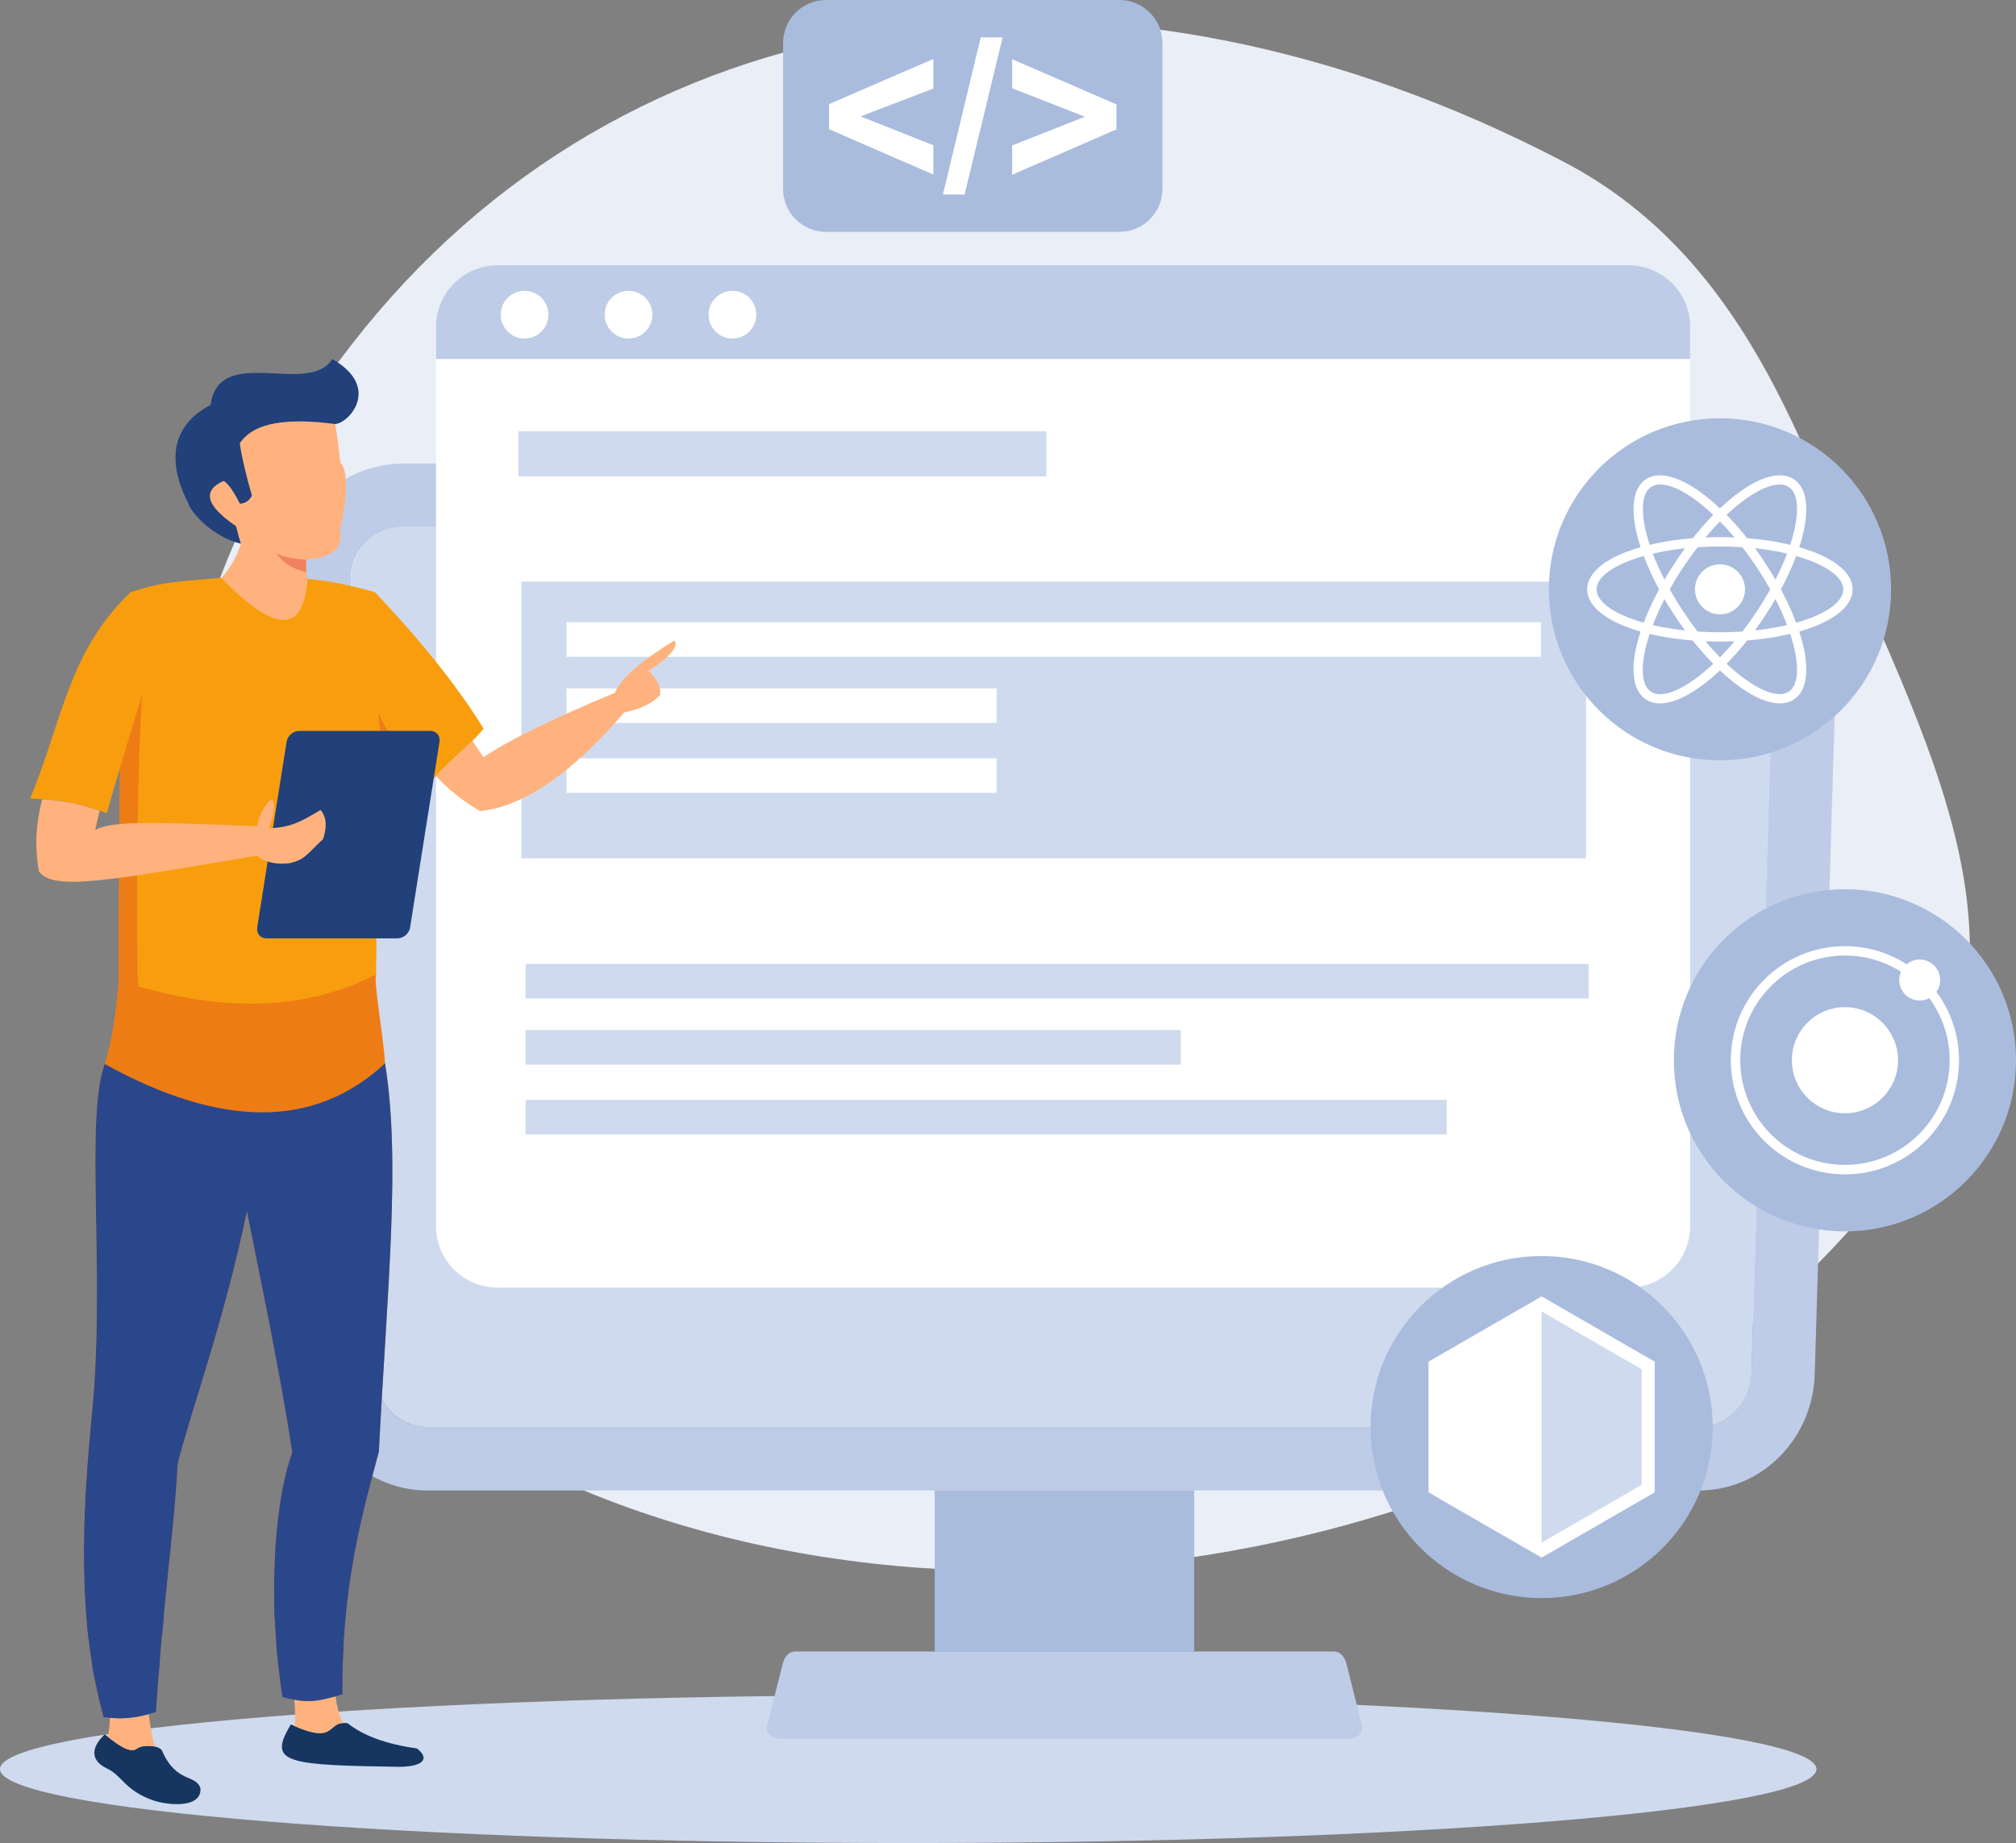
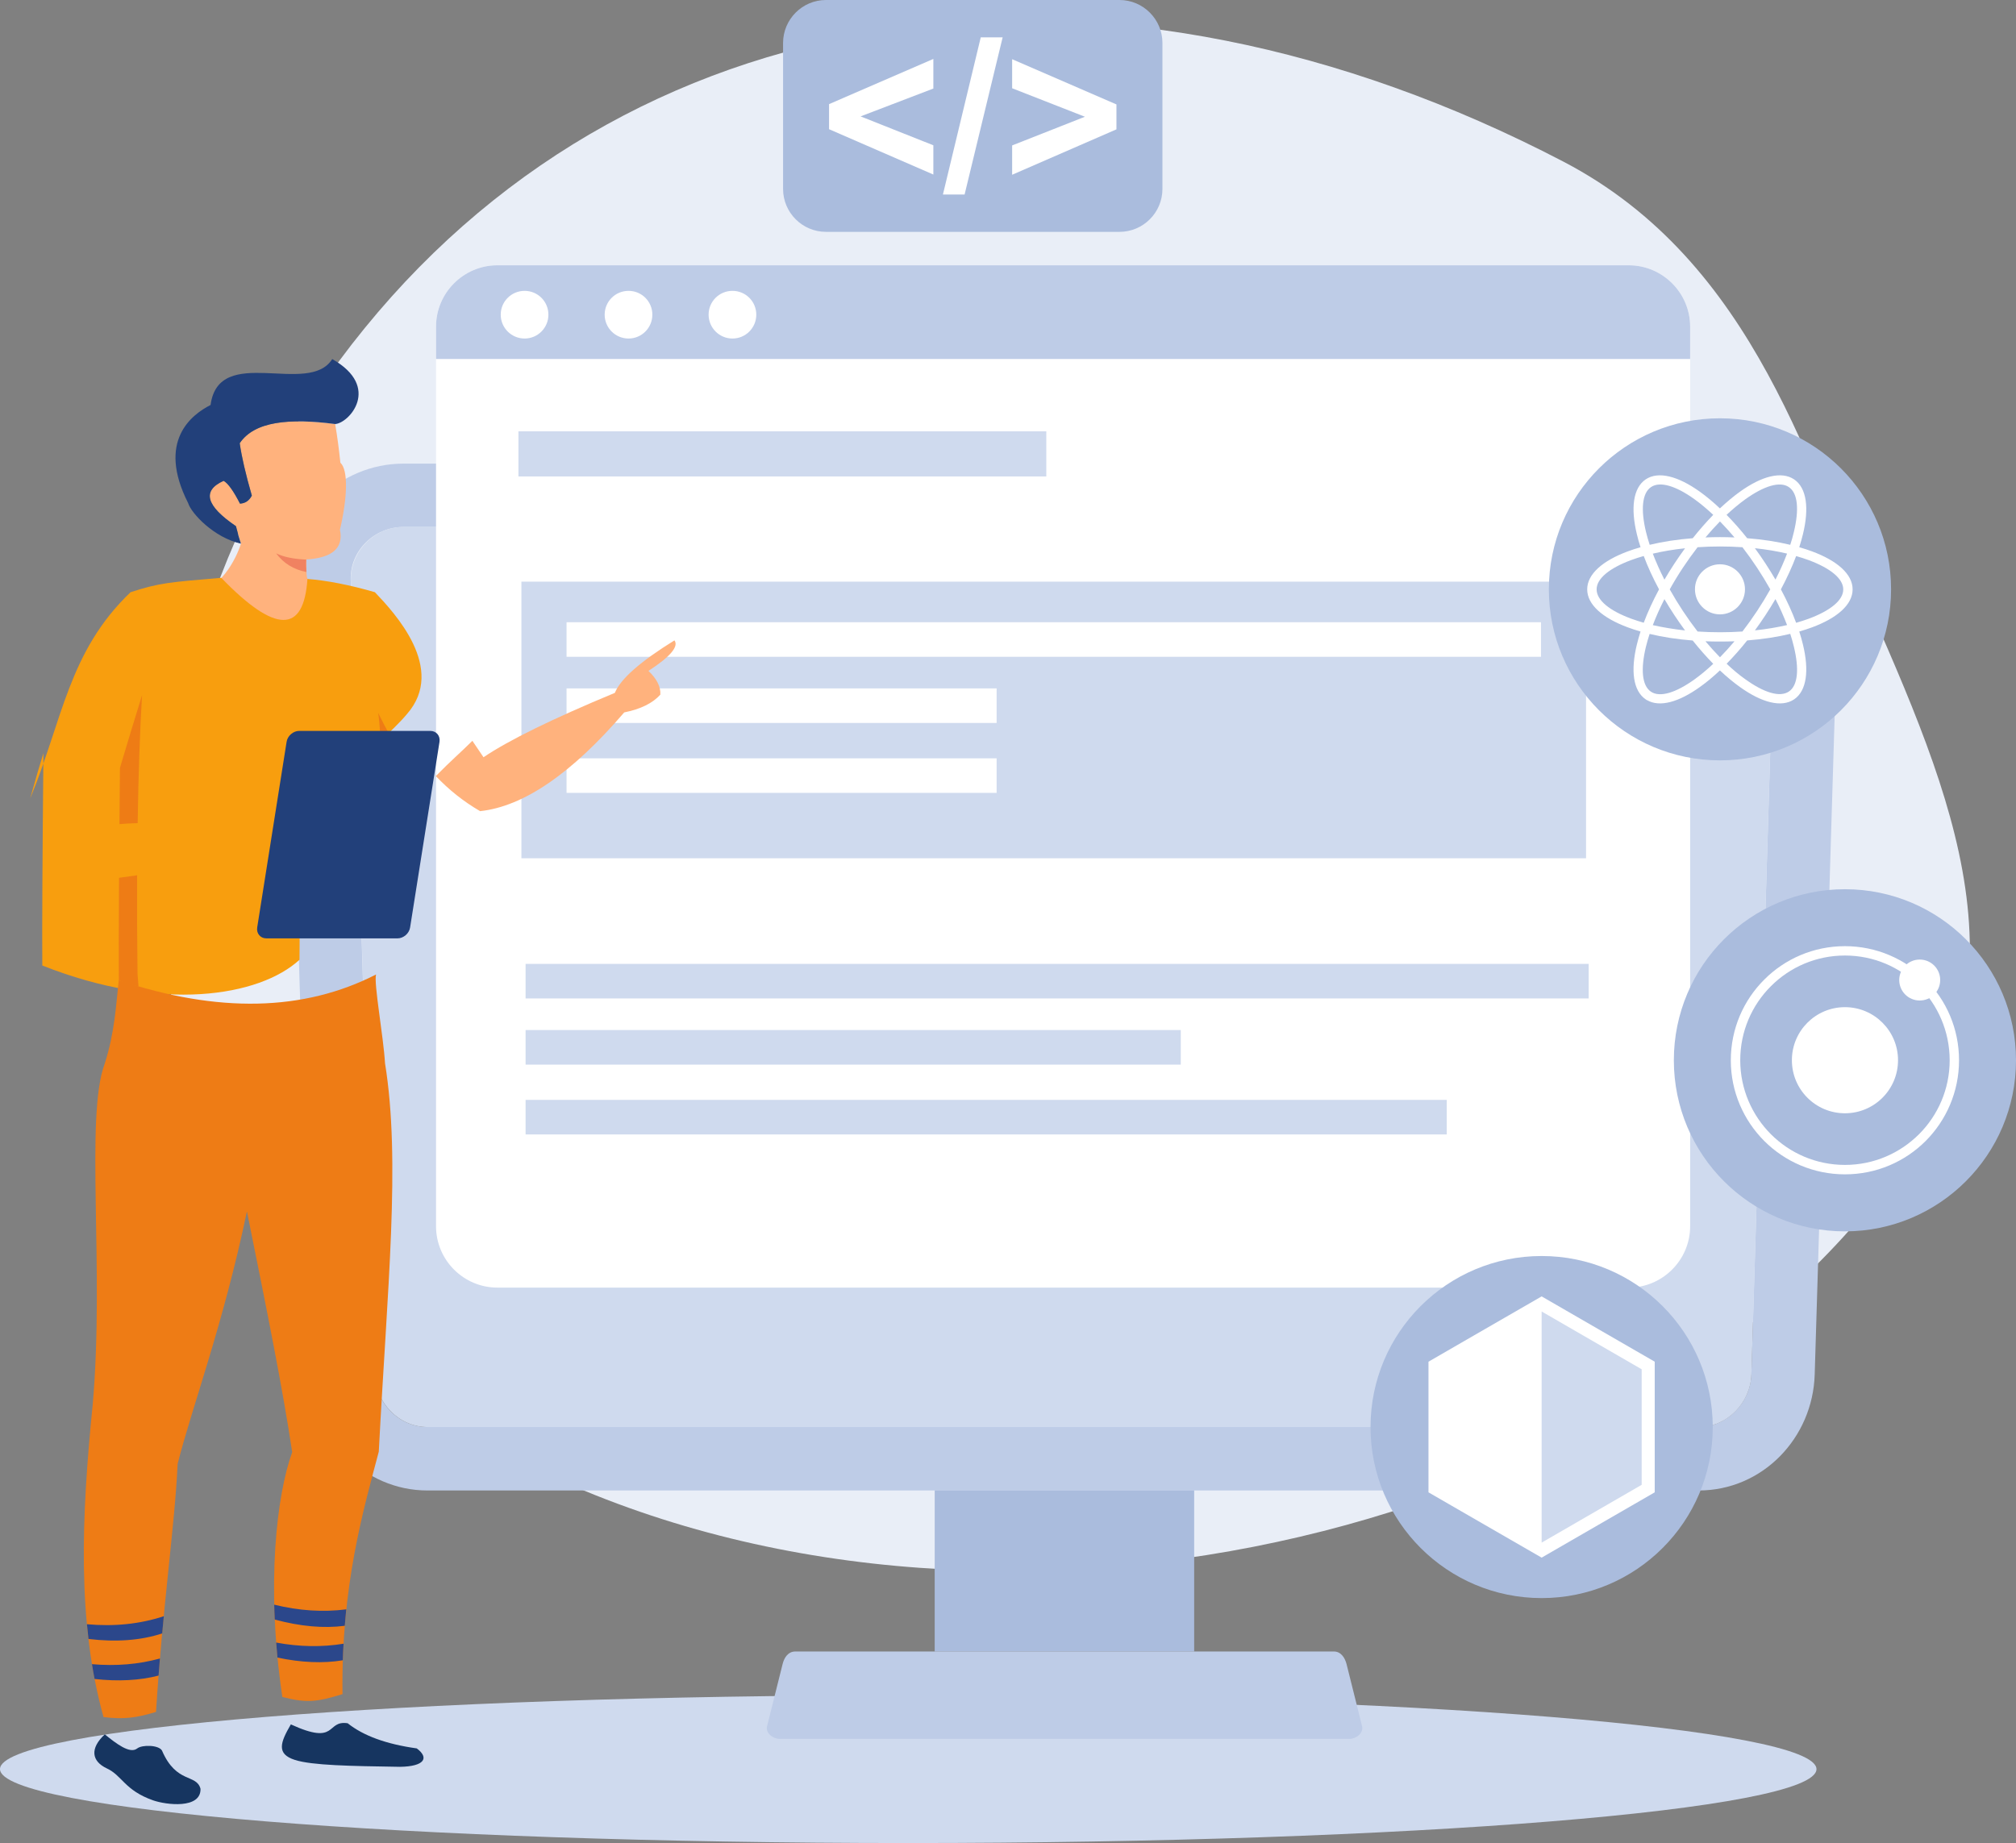
<svg xmlns="http://www.w3.org/2000/svg" id="Background" x="0px" y="0px" viewBox="0 0 2845.3 2601.8" style="enable-background:new 0 0 2845.3 2601.8;" xml:space="preserve">
  <rect x="0" y="0" width="2845.3" height="2601.8" fill="#808080" stroke="none" />
  <style type="text/css">	.st0{fill-rule:evenodd;clip-rule:evenodd;fill:#E9EEF7;}	.st1{fill-rule:evenodd;clip-rule:evenodd;fill:#CFDAEE;}	.st2{fill-rule:evenodd;clip-rule:evenodd;fill:#BECCE7;}	.st3{fill-rule:evenodd;clip-rule:evenodd;fill:#AABCDD;}	.st4{fill-rule:evenodd;clip-rule:evenodd;fill:#FFFFFF;}	.st5{fill-rule:evenodd;clip-rule:evenodd;fill:#FFB27D;}	.st6{fill-rule:evenodd;clip-rule:evenodd;fill:#22407A;}	.st7{fill-rule:evenodd;clip-rule:evenodd;fill:#F08261;}	.st8{fill-rule:evenodd;clip-rule:evenodd;fill:#163560;}	.st9{fill-rule:evenodd;clip-rule:evenodd;fill:#F89E0E;}	.st10{fill-rule:evenodd;clip-rule:evenodd;fill:#EE7C15;}	.st11{fill-rule:evenodd;clip-rule:evenodd;fill:#2B478B;}</style>
  <g>
    <path class="st0" d="M2206.2,228c272.6,142.1,348.3,437,446.3,660.9c129.7,296.3,211.7,537.3-12.7,812.9  c-393.9,483.8-1287.8,683.3-1921.3,353.1C85.1,1724.8,120.7,947,514.7,463.2C908.6-20.5,1572.8-102.2,2206.2,228L2206.2,228z   M2206.2,228" />
    <path class="st1" d="M1281.8,2393.2c708,0,1281.9,46.7,1281.9,104.3c0,57.7-573.9,104.3-1281.9,104.3  C573.9,2601.8,0,2555.1,0,2497.4C0,2439.8,573.9,2393.2,1281.8,2393.2L1281.8,2393.2z M1281.8,2393.2" />
    <path class="st2" d="M569.3,654.5h1862.1c90.1,0,166.5,73.9,163.8,163.8l-34,1122c-2.7,89.9-73.8,163.8-163.8,163.8H603.4  c-89.5,0-161.1-73.7-163.8-163.8l-34-1122C402.8,728.2,479.2,654.5,569.3,654.5L569.3,654.5z M569.3,743.9h1862.1  c40.9,0,75.6,33.5,74.4,74.3l-34,1121.9c-1.2,40.2-34.2,74.4-74.4,74.4H603.4c-40.2,0-73.1-33.5-74.4-74.4L495,818.2  C493.8,777.4,528.4,743.9,569.3,743.9L569.3,743.9z M569.3,743.9" />
    <rect x="1319.2" y="2104" class="st3" width="366.2" height="227.4" />
    <path class="st2" d="M1685.5,2331.4h197.1c9.8,0,15.5,8.5,17.9,17.9l21.9,87.6c2.3,9.5-8.2,17.9-17.9,17.9h-804  c-9.7,0-20.3-8.4-17.9-17.9l21.9-87.6c2.3-9.6,8.1-17.9,17.9-17.9H1685.5z M1685.5,2331.4" />
    <path class="st1" d="M2505.8,818.2c0-35.8-25.6-65.9-59.4-72.8l-1.8-0.4l-1.8-0.3l-1.8-0.3l-1.9-0.2l-1.8-0.2l-1.9-0.1l-1.9-0.1  h-1866l-3.8,0.2l-1.9,0.2l-1.8,0.2l-1.8,0.3c-35.5,5.5-63,36.4-63,73.5l34,1121.9c1.2,40.9,34.2,74.4,74.3,74.4h1794.1  c40.2,0,73.1-34.2,74.3-74.4L2505.8,818.2z M2505.8,818.2" />
    <path class="st4" d="M702,374.5h1596.8c47.6,0,86.6,38.9,86.6,86.6v1270c0,47.6-39,86.6-86.6,86.6H702c-47.7,0-86.6-38.9-86.6-86.6  v-1270C615.4,413.4,654.3,374.5,702,374.5L702,374.5z M702,374.5" />
    <path class="st2" d="M2298.8,374.5H702c-47.7,0-86.6,38.9-86.6,86.6v45.7h1770v-45.7C2385.4,413.4,2346.4,374.5,2298.8,374.5  L2298.8,374.5z M2298.8,374.5" />
    <path class="st4" d="M740.4,410.6c18.6,0,33.6,15,33.6,33.6c0,18.6-15,33.7-33.6,33.7c-18.6,0-33.7-15.1-33.7-33.7  C706.7,425.6,721.8,410.6,740.4,410.6L740.4,410.6z M1033.8,410.6c18.6,0,33.6,15,33.6,33.6c0,18.6-15,33.7-33.6,33.7  c-18.6,0-33.7-15.1-33.7-33.7C1000.1,425.6,1015.1,410.6,1033.8,410.6L1033.8,410.6z M887.1,410.6c18.6,0,33.6,15,33.6,33.6  c0,18.6-15,33.7-33.6,33.7c-18.6,0-33.7-15.1-33.7-33.7C853.4,425.6,868.5,410.6,887.1,410.6L887.1,410.6z M887.1,410.6" />
    <rect x="731.7" y="608.9" class="st1" width="745" height="63.7" />
    <rect x="735.9" y="821.1" class="st1" width="1502.6" height="390.5" />
    <path class="st4" d="M799.6,878.4h1375.3v48.8H799.6V878.4z M799.6,1070.5h607v48.8h-607V1070.5z M799.6,971.8h607v48.8h-607V971.8  z M799.6,971.8" />
    <path class="st1" d="M741.8,1360.7h1500.4v48.8H741.8V1360.7z M741.8,1552.7h1300.1v48.8H741.8V1552.7z M741.8,1454.1h924.7v48.8  H741.8V1454.1z M741.8,1454.1" />
    <path class="st3" d="M2427.5,590.5c133.3,0,241.5,108.1,241.5,241.4c0,133.3-108.1,241.5-241.5,241.5  c-133.3,0-241.5-108.1-241.5-241.5C2186,698.6,2294.1,590.5,2427.5,590.5L2427.5,590.5z M2427.5,590.5" />
    <path class="st4" d="M2448,758.7c-6.8-8.1-13.7-15.6-20.5-22.6c-6.8,7-13.7,14.5-20.5,22.6C2420.6,758.1,2434.3,758.1,2448,758.7  L2448,758.7z M2465.9,759.8c21.9,1.7,42.4,4.9,60.8,9.3c2-6.2,3.8-12.3,5.1-18.1c7.5-31.2,5.8-54.7-7.1-63.4  c-12.8-8.7-35.4-1.4-61.4,17.2c-8.6,6.2-17.5,13.6-26.5,22C2446.6,736.7,2456.4,747.8,2465.9,759.8L2465.9,759.8z M2505.8,818.2  c6.5-12.6,11.9-24.9,16.4-36.7c-13.9-3.3-29.2-5.9-45.4-7.6C2487.3,788.2,2496.9,803,2505.8,818.2L2505.8,818.2z M2513.5,832  c8.7,16.3,15.9,32.1,21.5,47.2c6.3-1.8,12.3-3.8,17.9-5.8c30-11.2,48.6-25.8,48.6-41.3c0-15.5-18.6-30.1-48.6-41.3  c-5.6-2.1-11.6-4-17.9-5.8C2529.4,799.9,2522.2,815.7,2513.5,832L2513.5,832z M2539.4,891.5c2,6.3,3.8,12.4,5.2,18.4  c8.9,36.6,5.4,65.3-12.5,77.4c-17.9,12-45.8,4.5-76.5-17.5c-9.2-6.6-18.6-14.4-28.2-23.4c-9.5,9-19,16.9-28.2,23.4  c-29.6,21.3-56.7,29-74.6,18.6h-0.2l-1.7-1.1c-17.9-12.1-21.4-40.8-12.5-77.4c1.4-5.9,3.2-12,5.2-18.4c-6.4-1.8-12.4-3.8-18.1-5.9  c-35.3-13.1-57.2-32-57.2-53.6c0-21.6,21.9-40.5,57.2-53.6c5.7-2.1,11.7-4.1,18.1-5.9c-2.1-6.3-3.8-12.4-5.2-18.4  c-8.9-36.6-5.4-65.3,12.5-77.4c17.9-12,45.8-4.5,76.5,17.5c9.2,6.6,18.6,14.4,28.2,23.5c9.6-9,19-16.9,28.2-23.5  c30.6-22,58.5-29.5,76.5-17.5c17.9,12.1,21.4,40.8,12.5,77.4c-1.4,5.9-3.2,12-5.2,18.4c6.4,1.8,12.4,3.8,18.1,5.9  c35.3,13.1,57.2,32,57.2,53.6c0,21.6-21.9,40.5-57.2,53.6C2551.8,887.7,2545.8,889.7,2539.4,891.5L2539.4,891.5z M2418,937.1  c-9.7-9.9-19.4-20.9-29-32.9c-22-1.7-42.5-4.9-60.8-9.3c-2,6.2-3.8,12.3-5.2,18.1c-7.5,31.1-5.8,54.7,7,63.4  c12.8,8.7,35.4,1.4,61.4-17.2C2400.1,952.9,2409.1,945.5,2418,937.1L2418,937.1z M2378.2,890c-10.4-14.2-20.2-29-29.1-44.2  c-6.4,12.6-11.9,24.9-16.4,36.7C2346.7,885.6,2361.9,888.2,2378.2,890L2378.2,890z M2341.5,832c-8.7-16.2-16-32.1-21.6-47.1  c-6.3,1.8-12.3,3.7-17.9,5.8c-30,11.2-48.6,25.8-48.6,41.3c0,15.5,18.6,30.2,48.6,41.3c5.6,2,11.6,4,17.9,5.8  C2325.5,864.1,2332.8,848.2,2341.5,832L2341.5,832z M2531.8,912.9c-1.4-5.8-3.1-11.9-5.1-18.1c-18.3,4.4-38.8,7.6-60.8,9.3  c-9.5,12-19.3,23-29,32.9c9,8.5,17.8,15.9,26.5,22c26,18.7,48.5,25.9,61.4,17.2C2537.6,967.6,2539.4,944.1,2531.8,912.9  L2531.8,912.9z M2522.2,882.4c-4.5-11.7-9.9-24.1-16.4-36.7c-8.9,15.2-18.6,30-29,44.2C2493,888.2,2508.3,885.6,2522.2,882.4  L2522.2,882.4z M2498.5,832c-11.6-20.7-24.8-40.7-39.3-59.5c-21-1.4-42.3-1.4-63.3,0c-14.5,18.8-27.8,38.8-39.3,59.5  c11.6,20.7,24.8,40.7,39.3,59.5c21.1,1.4,42.3,1.4,63.3,0C2473.6,872.8,2487,852.5,2498.5,832L2498.5,832z M2418,726.8  c-9-8.4-17.8-15.8-26.4-22c-26-18.7-48.6-25.9-61.4-17.2c-12.8,8.6-14.6,32.2-7.1,63.4c1.4,5.8,3.2,11.9,5.2,18.1  c18.3-4.4,38.8-7.6,60.8-9.3C2398.6,747.8,2408.4,736.7,2418,726.8L2418,726.8z M2332.7,781.6c4.5,11.7,10,24.1,16.4,36.7  c8.9-15.2,18.6-30,29.1-44.3C2361.9,775.7,2346.7,778.3,2332.7,781.6L2332.7,781.6z M2407,905.3c6.8,8.1,13.7,15.6,20.5,22.6  c6.8-7,13.7-14.5,20.5-22.6C2434.3,905.8,2420.6,905.8,2407,905.3L2407,905.3z M2407,905.3" />
    <path class="st4" d="M2427.5,796.6c19.5,0,35.3,15.9,35.3,35.3c0,19.5-15.8,35.4-35.3,35.4c-19.5,0-35.3-15.9-35.3-35.4  C2392.1,812.5,2407.9,796.6,2427.5,796.6L2427.5,796.6z M2427.5,796.6" />
    <path class="st3" d="M2175.8,1773.1c133.3,0,241.5,108.1,241.5,241.5c0,133.3-108.1,241.4-241.5,241.4  c-133.3,0-241.5-108.1-241.5-241.4C1934.3,1881.2,2042.4,1773.1,2175.8,1773.1L2175.8,1773.1z M2175.8,1773.1" />
    <path class="st4" d="M2175.8,1830.1l79.8,46.1l79.8,46.1v184.4l-79.8,46.1l-79.8,46.1l-79.9-46.1l-79.8-46.1v-184.4l79.8-46.1  L2175.8,1830.1z M2175.8,1830.1" />
    <path class="st1" d="M2175.8,2177.7l141.2-81.6V1933l-141.2-81.6V2177.7z M2175.8,2177.7" />
    <path class="st3" d="M2603.9,1255.3c133.3,0,241.4,108.1,241.4,241.5c0,133.3-108.1,241.5-241.4,241.5  c-133.3,0-241.5-108.1-241.5-241.5C2362.4,1363.4,2470.5,1255.3,2603.9,1255.3L2603.9,1255.3z M2603.9,1255.3" />
    <path class="st4" d="M2603.9,1421.8c41.3,0,74.9,33.5,74.9,74.9c0,41.3-33.5,74.9-74.9,74.9c-41.4,0-74.9-33.5-74.9-74.9  C2529,1455.3,2562.5,1421.8,2603.9,1421.8L2603.9,1421.8z M2603.9,1421.8" />
    <path class="st4" d="M2603.9,1335.7c44.4,0,84.7,18,113.9,47.2c29.2,29.1,47.1,69.4,47.1,113.9c0,44.4-18,84.7-47.1,113.9  c-29.2,29.2-69.4,47.1-113.9,47.1c-44.5,0-84.8-18-113.9-47.1c-29.1-29.2-47.2-69.4-47.2-113.9c0-44.5,18-84.8,47.2-113.9  C2519.1,1353.7,2559.4,1335.7,2603.9,1335.7L2603.9,1335.7z M2708.4,1392.2c-26.8-26.8-63.7-43.3-104.5-43.3  c-40.8,0-77.8,16.5-104.5,43.3c-26.8,26.7-43.3,63.7-43.3,104.5c0,40.8,16.6,77.7,43.3,104.5c26.7,26.7,63.7,43.3,104.5,43.3  c40.8,0,77.7-16.6,104.5-43.3c26.7-26.7,43.3-63.7,43.3-104.5C2751.6,1455.9,2735.1,1418.9,2708.4,1392.2L2708.4,1392.2z   M2708.4,1392.2" />
    <path class="st4" d="M2709.4,1354.6c16,0,28.9,12.9,28.9,28.9s-12.9,28.9-28.9,28.9c-16,0-28.9-12.9-28.9-28.9  S2693.5,1354.6,2709.4,1354.6L2709.4,1354.6z M2709.4,1354.6" />
    <path class="st5" d="M293.2,825.7c11.1,0.8,21.7-12.3,24.7-16.2c11.7-14.8,19.2-32.3,22.2-42.1c-2.2-6.5-4.6-14.7-7.1-24.7  c-42.5-28.8-48.3-50.1-17.4-64c6.2,3.5,13.9,14.2,23.1,32.2c7.4-0.3,13-4.1,16.8-11.3c-8.8-30.4-14.5-55-17.1-74  c20.9-31,69.8-35.5,134.6-27.1c3,17.2,5.4,35.5,7.4,54.7c11.4,10.5,9.9,49.7-0.6,94.7c5.3,25.6-10.6,39.7-47.5,41.9  c-0.4,6.2,0.2,13.3,0.3,17.6c0.1,3.9,0.2,11.6,4.4,12.8l6.8,1.7C443,913.8,396.1,931.4,293.2,825.7L293.2,825.7z M293.2,825.7" />
    <path class="st6" d="M472.9,598.6c-64.8-8.4-113.7-3.9-134.6,27.1c2.7,19,8.4,43.6,17.1,74c-3.8,7.2-9.3,10.9-16.7,11.3  c-9.2-18-16.9-28.7-23.1-32.2c-30.8,13.9-25,35.2,17.4,64c2.5,9.9,4.9,18.2,7.1,24.7c-38.2-8.6-70.1-42.7-74.6-57.4  c-44.5-87.8,5.1-124.8,31.7-138.4c11.7-86.9,138.4-11.7,171.7-64.8C538.7,546.5,492.4,597.8,472.9,598.6L472.9,598.6z M472.9,598.6  " />
    <path class="st7" d="M389.7,781.1c10.3,5.1,24.5,8.1,42.5,8.9c-0.4,6.1-0.1,13.2,0.3,17.5C414.4,804,400.1,795.2,389.7,781.1  L389.7,781.1z M389.7,781.1" />
    <path class="st8" d="M216,2541.5c-40.2-14.2-43.4-34.9-65.1-45c-21.8-10.2-24.3-28.3-3-48.1c15.7,12.6,35.3,28.1,45.7,19.9  c6.9-5.5,30.3-5.1,35,2.9c20.4,47.5,48.8,32.5,54.4,54.1C283.7,2554,234.5,2548,216,2541.5L216,2541.5z M216,2541.5" />
    <path class="st8" d="M564.5,2494.2c-70.8-1.1-123.8-2-148.2-9.7c-26.4-8.4-20.9-24.4-5.8-50.2c66.8,30.7,49-6.3,80.2-1.6  c22,17.6,54.4,29.5,97.5,35.5C606.3,2481.7,598.9,2493.7,564.5,2494.2L564.5,2494.2z M564.5,2494.2" />
-     <path class="st9" d="M529.1,836c-35.3-10.2-67.1-16.5-95.2-18.7c-5.1,77.7-45.6,77.1-121.6-1.6c-73.2,6.2-87.4,7.1-128,20.3  c-87.8,83.9-95.9,180.6-141.7,291.2c50.8,2.3,73.6,8.4,108.2,20.7c7.4-26.5,13.6-47.9,18.7-64c-1.4,145.9-2,245.8-1.6,299.8  c168.1,66.6,306.5,43.8,363-8.1c0.8-129.6,1.9-232.3,3.3-307.9c20.1,23.7,38.7,42,55.9,55.1c41.2-47.3,69.1-66.3,92.5-94.1  C630.6,943.9,556.5,864.8,529.1,836L529.1,836z M529.1,836" />
+     <path class="st9" d="M529.1,836c-35.3-10.2-67.1-16.5-95.2-18.7c-5.1,77.7-45.6,77.1-121.6-1.6c-73.2,6.2-87.4,7.1-128,20.3  c-87.8,83.9-95.9,180.6-141.7,291.2c7.4-26.5,13.6-47.9,18.7-64c-1.4,145.9-2,245.8-1.6,299.8  c168.1,66.6,306.5,43.8,363-8.1c0.8-129.6,1.9-232.3,3.3-307.9c20.1,23.7,38.7,42,55.9,55.1c41.2-47.3,69.1-66.3,92.5-94.1  C630.6,943.9,556.5,864.8,529.1,836L529.1,836z M529.1,836" />
    <path class="st5" d="M867.8,978.1c-88.3,36.7-150.1,67-185.4,90.9l-15.7-23.2c-14.6,14.6-31.3,29-51.6,49.8  c18.8,19.7,39,35.8,62.5,49.5c61.4-6.6,129.2-53,203.4-139.4c23.1-4.6,40.1-13,51-25.1c0.6-11.2-5-22.3-16.8-33.5  c30.8-20,43-34.4,36.7-43.1C903.6,933.9,875.6,958.6,867.8,978.1L867.8,978.1z M867.8,978.1" />
    <path class="st10" d="M530.7,1375.7c-3.3,12.6,10.4,86.7,12.7,125.3c22.4,137.9,3.2,317.4-8.8,548.3  c-21.5,81.4-53.3,189.7-51.2,342.3c-37.5,11.5-51.1,12.6-84.9,4c-23.7-159.2-7.5-286.8,13.9-345.6c-13.7-91-34.2-192.9-63.9-339.9  c-33.5,160.1-78.4,279-97.8,356.5c-3.9,86.4-21.4,203.2-30.5,350.1c-27.8,8.4-45.2,10.8-74.1,7.3c-37.5-135-31.2-282-15.3-440.9  c16.9-190.9-11-406.5,16.9-481.3c14.3-44.3,16.1-83.6,19.9-118.1C307.9,1430.5,428.9,1427.8,530.7,1375.7L530.7,1375.7z   M530.7,1375.7" />
    <path class="st10" d="M193.5,1235.6c-9,1.3-17.5,2.5-25.5,3.6c-0.4,64.3-0.5,112.5-0.3,144.6c8,3.6,19.1,7.6,27.8,8.7  c-0.1-4.1-1.3-13.7-1.4-17.8C193.5,1325.6,193.3,1279.2,193.5,1235.6L193.5,1235.6z M604.4,1106.7c-24.7-20.6-48.3-54.1-70.7-100.4  c2.5,16.1,3.5,37.7,3,64.7c19,22.1,36.8,39.4,53.1,51.8C594.9,1117.1,599.8,1111.7,604.4,1106.7L604.4,1106.7z M200.5,981.3  c-10.9,35.1-21.3,69.3-31.2,102.7c-0.3,28.2-0.5,54.6-0.7,79.4c7.2-0.7,15.6-1.1,25.7-1.4C195.3,1093.6,197.4,1033.3,200.5,981.3  L200.5,981.3z M200.5,981.3" />
    <path class="st6" d="M422.3,1031.8h185c8.5,0,14.3,6.9,13,15.4l-41.5,262.1c-1.3,8.5-9.4,15.4-17.8,15.4H376  c-8.5,0-14.3-6.9-13-15.4l41.5-262.1C405.8,1038.7,413.9,1031.8,422.3,1031.8L422.3,1031.8z M422.3,1031.8" />
-     <path class="st5" d="M59.5,1128.3c-8,32.4-11.3,62.1-4.7,101.5c19.9,29,100.5,12.8,308-21.9c7.4,6.8,22.8,13.6,46.2,10.6  c21.7-5.4,22.7-11.1,47-34.1c5.9-17.8,4.7-31.5-3.6-40.9c-27.4,16.2-41.8,24.7-72.7,25.7c8.2-21.2,9.4-34.8,3.7-40.9  c-10.5,8.5-17.4,21.1-20.6,38.1c-163.6-7.1-206.7-6.2-228.5,5.2c2.4-10.2,4.4-19.3,6.3-27.1C115.2,1135.8,94.5,1130.8,59.5,1128.3  L59.5,1128.3z M59.5,1128.3" />
-     <path class="st5" d="M415.2,2399.4c1.6,13.9,1.9,26.4,0.7,37.4c55.8,24.3,46.3-3.7,68.7-4.4c-5.6-9.9-9.2-22.5-10.9-37.8  C449.3,2401.5,435.5,2403.1,415.2,2399.4L415.2,2399.4z M155,2425c0,10.1-1,19-3,26.7c14.9,11.8,32.1,24.1,41.6,16.6  c4.5-3.6,16.2-4.7,25-2.7c-3.6-12.2-6.5-27.5-8.6-45.9C190.4,2425,175.4,2426.7,155,2425L155,2425z M155,2425" />
-     <path class="st11" d="M543.4,1501.1c-98.6,92-230.5,92.2-395.6,0.9c-27.9,74.8,0,290.4-16.9,481.3  c-15.9,158.9-22.2,305.8,15.3,440.9c3.1,0.4,6,0.7,8.8,0.9c20.4,1.7,35.5,0,55.1-5.3c3.2-0.9,6.6-1.8,10.1-2.9  c9.1-146.9,26.6-263.6,30.5-350.1c19.4-77.5,64.2-196.4,97.8-356.5c29.7,147,50.2,248.8,63.9,339.9  c-21.4,58.9-37.5,186.4-13.9,345.6c6.2,1.6,11.7,2.8,16.8,3.7c20.3,3.7,34.1,2.1,58.5-4.9c3.1-0.9,6.3-1.8,9.7-2.9  c-2.1-152.6,29.7-261,51.2-342.3C546.6,1818.5,565.8,1639,543.4,1501.1L543.4,1501.1z M543.4,1501.1" />
    <path class="st11" d="M387.8,2286.3c36,9.7,68.9,12.7,98.8,8.8c0.6-7.9,1.4-15.6,2.1-23.2c-32.8,4.2-66.7,2-101.7-6.6  C387.2,2272.2,387.4,2279.2,387.8,2286.3L387.8,2286.3z M124.9,2313.7c39.1,4.7,73.7,2.1,104-7.8c0.7-8.2,1.5-16.3,2.3-24.3  c-33.9,11.1-70,14.8-108.5,11.3C123.4,2299.9,124.1,2306.8,124.9,2313.7L124.9,2313.7z M223.8,2365.4c0.7-8.2,1.3-16.2,1.9-24.1  c-30.2,8.3-62.1,10.9-95.9,8c1.1,7,2.4,14,3.7,20.9C166.9,2373.9,197,2372.3,223.8,2365.4L223.8,2365.4z M484.9,2320.4  c-30.5,5-62.2,4.5-95.1-1.6c0.5,7,1.1,14,1.8,21.2c33.6,7.1,64.4,8.4,92.2,3.8C484.1,2335.8,484.4,2328,484.9,2320.4L484.9,2320.4z   M484.9,2320.4" />
    <path class="st3" d="M1165.7,0h414.4c33.2,0,60.5,27.2,60.5,60.5v206.3c0,33.3-27.2,60.5-60.5,60.5h-414.4  c-33.3,0-60.5-27.2-60.5-60.5V60.5C1105.3,27.2,1132.4,0,1165.7,0L1165.7,0z M1165.7,0" />
    <path class="st4" d="M1317.3,246.4l-147.2-64V147l147.2-63.8V125l-102.7,39.3l102.7,40.8V246.4z M1330.8,274.6l53.4-221.9h30.9  l-53.7,221.9H1330.8z M1428.5,246.7v-41.4l102.7-40.5l-102.7-40.2V83.6l147.2,63.8v35.2L1428.5,246.7z M1428.5,246.7" />
  </g>
</svg>